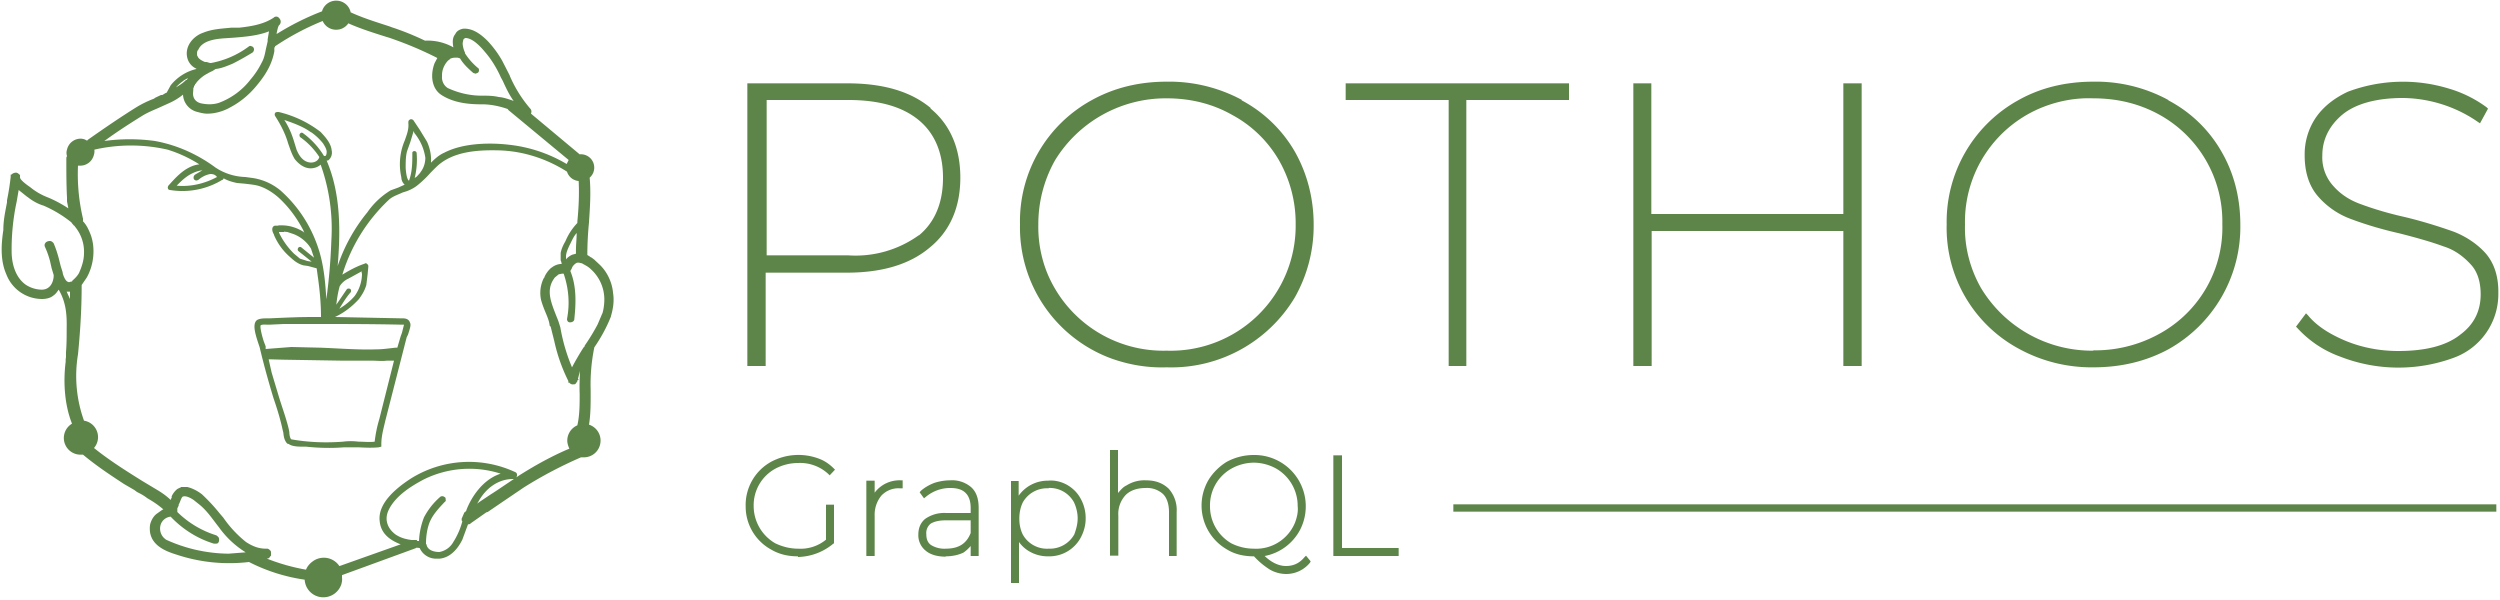
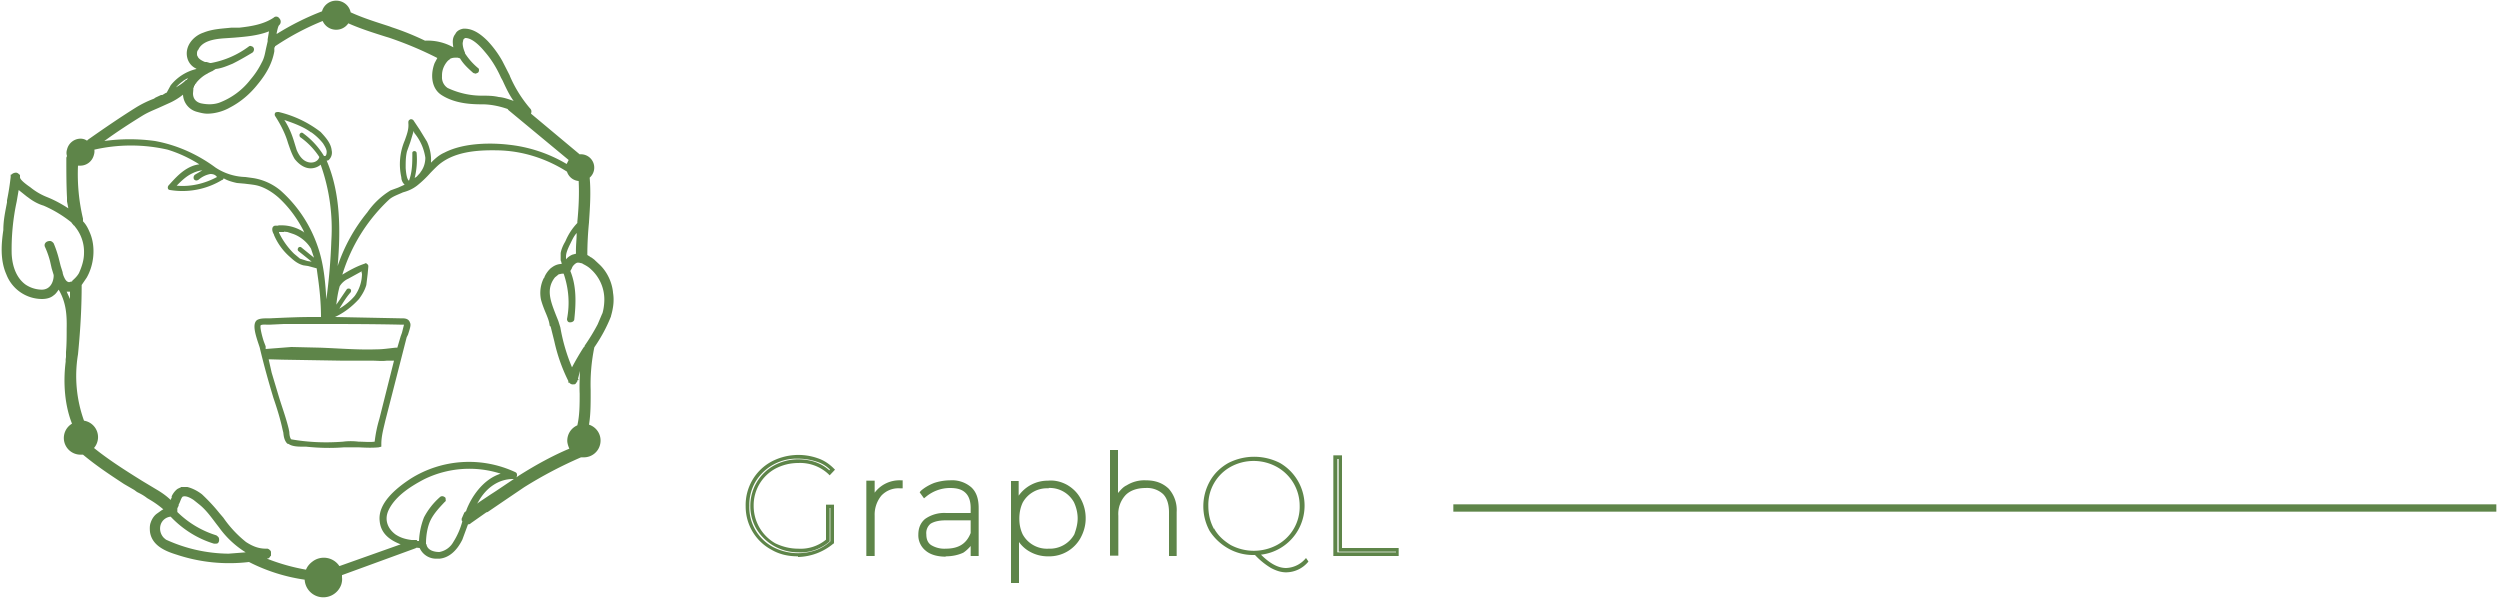
<svg xmlns="http://www.w3.org/2000/svg" width="750" height="180" fill="none">
  <style>
    :root {
      --logo-color: #5E8549;
    }

    @media(prefers-color-scheme: dark) {
      :root {
        --logo-color: white;
      }
    }
  </style>
-   <path fill="#5E8549" d="M275.6 70.6a32.5 32.5 0 0 1-21.2 6H230V30h24.5c9.2 0 16.3 2 21.2 6.1 4.8 4 7.2 9.9 7.2 17.2 0 7.5-2.4 13.3-7.2 17.3Zm3.6-38.2c-6-5-14.3-7.4-25-7.4h-30v84.8h5.5v-28H254c10.7 0 19-2.5 25-7.6 6-4.9 9.1-12 9.1-20.9 0-8.8-3-15.9-9-20.8h.1Zm70.8 72.8A37.7 37.7 0 0 1 314.2 82a37 37 0 0 1-2.7-14.7 39 39 0 0 1 5-19.2A39 39 0 0 1 350 29.5c7.3 0 13.9 1.7 19.7 5a35.8 35.8 0 0 1 14 13.6 38.1 38.1 0 0 1 5 19.2 37.5 37.5 0 0 1-38.7 37.9ZM372.6 30a46 46 0 0 0-22.6-5.5c-8.2 0-15.7 1.8-22.4 5.5A41.4 41.4 0 0 0 306 67.3a41.9 41.9 0 0 0 27 40.1c5.4 2 11.2 3 17 2.8a43.2 43.2 0 0 0 38.4-20.9 43.6 43.6 0 0 0 5.7-21.9c0-8-2-15.5-5.7-22a40.2 40.2 0 0 0-15.9-15.3V30Zm31.2 0h30.8v79.8h5.3V30h30.8v-5h-67v5Zm149.1 34.2h-57.5V25H490v84.8h5.5V69.3H553v40.5h5.5V25H553v39.2Zm75.1 41a38.9 38.9 0 0 1-33.7-18.8c-3.3-5.8-5-12.4-4.8-19A37 37 0 0 1 613.2 32c4.7-1.8 9.8-2.7 14.8-2.5 7.2 0 13.8 1.6 19.8 4.9a36.6 36.6 0 0 1 18.9 32.8 36.3 36.3 0 0 1-19 33 39.8 39.8 0 0 1-19.8 4.9h.1ZM650.5 30a45.5 45.5 0 0 0-22.5-5.5c-8.2 0-15.8 1.8-22.4 5.5A41.7 41.7 0 0 0 584 67.3a41.2 41.2 0 0 0 21.6 37.3 45.4 45.4 0 0 0 22.4 5.6c8.3 0 15.8-1.8 22.5-5.4a42 42 0 0 0 21.6-37.4c0-8-1.9-15.5-5.7-22a39.5 39.5 0 0 0-15.9-15.3V30Zm95.2 46c-2.6-2.9-6-5.1-9.6-6.5-4.8-1.7-9.7-3.2-14.7-4.4-4.5-1-9-2.3-13.3-3.9-3.3-1.2-6-3-8.1-5.4a12.7 12.7 0 0 1-3.3-9.2c0-4.9 2.2-9 6-12.2 4-3.3 10.3-5 18.2-5 8 .1 15.9 2.6 22.5 7.2l.6.4 2.4-4.4-.4-.4a36.4 36.4 0 0 0-11.6-5.7 47 47 0 0 0-30 1c-4.3 2-7.6 4.7-9.8 8a19.7 19.7 0 0 0-3.2 11.1c0 5 1.3 9.2 4 12.3 2.6 3 5.9 5.3 9.6 6.7 3.7 1.4 8.6 3 14.8 4.4 5.5 1.4 10 2.7 13.2 3.9 3.3 1 6 3 8.2 5.4 2 2.1 3 5.2 3 9 0 5-2 9-6 12-4.2 3.4-10.5 5-18.7 5-5.5 0-10.8-1-15.7-3-4.8-2-8.8-4.5-11.4-7.7l-.6-.6-3 4 .4.4a32 32 0 0 0 12.9 8.6 48 48 0 0 0 34.1.3A20.3 20.3 0 0 0 749.5 88c.1-4.9-1.2-9-3.8-12Zm-497.3 76h1.3v10.9a14 14 0 0 1-4.6 2.7 16.6 16.6 0 0 1-13.5-1c-2.3-1.2-4.2-3-5.5-5.2a15.4 15.4 0 0 1-1.9-7.6 14 14 0 0 1 7.5-12.8 16 16 0 0 1 7.7-1.8c2.1 0 4 .3 5.8 1a11 11 0 0 1 4.5 2.8l-.8 1a12.7 12.7 0 0 0-9.5-3.5 13.7 13.7 0 0 0-12 6.5c-1 2.1-1.7 4.4-1.7 6.8a13.3 13.3 0 0 0 13.7 13.5c3.7 0 6.6-1.1 8.9-3v-10.4Z" />
  <path fill="#5E8549" d="M239.4 137.6a14.4 14.4 0 0 0-12.8 7 13.6 13.6 0 0 0-1.8 7.1 13.5 13.5 0 0 0 7.1 12.4 16.2 16.2 0 0 0 13 .9 13 13 0 0 0 4.2-2.6v-10h-.2v10l-.2.2a13.3 13.3 0 0 1-9.3 3.1 14.6 14.6 0 0 1-12.4-6.9 13.4 13.4 0 0 1-1.9-7 13.8 13.8 0 0 1 7-12.1 15 15 0 0 1 7.3-1.9c3.8 0 7 1.1 9.4 3.3l.2-.2a9.5 9.5 0 0 0-4-2.4c-1.8-.6-3.7-.9-5.6-.9Zm0 29.3c-3 0-5.6-.6-8-2a14.7 14.7 0 0 1-7.7-13 14.8 14.8 0 0 1 7.7-13.4 17.4 17.4 0 0 1 14-1c1.8.6 3.4 1.7 4.7 3l.4.4-1.6 1.7-.4-.4a12.4 12.4 0 0 0-9-3.3c-2.5 0-4.8.6-6.9 1.7a12.5 12.5 0 0 0-6.5 11.1 12.9 12.9 0 0 0 6.5 11.3c2.1 1 4.4 1.6 6.8 1.6a12 12 0 0 0 8.4-2.7v-10.5h2.4V163l-.2.1c-3 2.5-6.7 3.9-10.6 4v-.2Zm25.6-21a10 10 0 0 1 5.3-1.3v1.3h-.3c-2.6 0-4.6.8-6 2.4a9.4 9.4 0 0 0-2.2 6.6v11.3h-1.2v-21.6h1.3v5.3a7.8 7.8 0 0 1 3.2-4" />
  <path fill="#5E8549" d="M269.7 145.2c-1.5 0-3 .4-4.4 1.2-1 .6-1.8 1.5-2.4 2.6l.8-1.1a8 8 0 0 1 6-2.5v-.2Zm-8.7 20.5h.4v-11c0-1 0-1.9.3-2.8l-.3 1v-7.7h-.4v20.5Zm1.5 1.1h-2.6v-22.6h2.5v3.6a9.3 9.3 0 0 1 7.9-3.7h.5v2.4h-.8a7 7 0 0 0-5.6 2.2 9 9 0 0 0-2 6v12.1Zm29.3-6.8v-4.3h-8c-2.3 0-4 .3-5 1a4.4 4.4 0 0 0-1.6 3.6 4.4 4.4 0 0 0 1.8 3.7c1 .9 2.6 1.3 4.7 1.3 3.9 0 6.6-1.8 8-5.3Zm-.8-13.4c1.3 1.3 2 3.3 2 5.8v13.8h-1.4v-4.4a7.7 7.7 0 0 1-3 3.3 9.3 9.3 0 0 1-5 1.2c-2 .1-4-.5-5.7-1.7a5.5 5.5 0 0 1-2.1-4.3 5.4 5.4 0 0 1 1.9-4.3c1.3-1.1 3.3-1.7 6-1.7h8v-2.1c0-2.1-.6-3.8-1.8-4.9a7.3 7.3 0 0 0-5-1.6c-2.8 0-5.6 1-7.7 3l-.8-1.1c1.2-1 2.4-1.8 3.9-2.2 1.4-.7 3-1 4.6-1 2.7 0 4.7.8 6 2" />
  <path fill="#5E8549" d="M283.8 156.1c-2.2 0-3.6.4-4.6 1a3.6 3.6 0 0 0-1.3 3.2c0 1.4.4 2.5 1.4 3.2 1.3.8 2.9 1.2 4.4 1.1 3.8 0 6.2-1.4 7.5-4.7v-3.8h-7.4Zm0-1.1c-2.6 0-4.5.4-5.6 1.5a4.9 4.9 0 0 0-1.8 3.9c0 1.6.7 3 2 4 1.2 1 3 1.5 5.3 1.5 2 0 4-.5 5.5-1.7a8.9 8.9 0 0 1-5.5 1.5 8 8 0 0 1-5-1.4 5 5 0 0 1-2-4c0-1.6.6-2.9 1.8-3.9 1.1-.8 3-1.4 5.3-1.4h8.5v10.7h.3v-13.3c0-2.4-.6-4.3-2-5.5a8 8 0 0 0-5.4-1.9 12.9 12.9 0 0 0-8 2.8l.2.2c2.2-1.8 5-2.8 7.8-2.7 2.2 0 4 .6 5.2 1.8 1.1 1.1 2 3 2 5.3v2.6h-8.6Zm0 12c-2.6 0-4.7-.6-6.1-1.8a5.9 5.9 0 0 1-2.2-4.8c0-1.9.6-3.5 2-4.7a9.9 9.9 0 0 1 6.3-1.8h7.4v-1.5c0-2-.5-3.5-1.5-4.5-1.1-1.1-2.6-1.5-4.7-1.5-2.7 0-5.3 1-7.3 2.7l-.5.4-1.3-1.8.3-.4c1.1-1 2.5-1.8 4-2.4 1.5-.5 3.2-.8 4.8-.8a8.8 8.8 0 0 1 6.4 2.1c1.5 1.4 2.2 3.4 2.2 6.2v14.4h-2.4v-3c-.6.7-1.3 1.4-2.2 2-1.5.7-3.3 1.1-5.3 1.1v.1Zm35.4-3a9 9 0 0 0 3.3-3.4 10.6 10.6 0 0 0 .1-10 8.8 8.8 0 0 0-8.2-4.8 9.5 9.5 0 0 0-8 4.6c-.8 1.6-1.3 3.4-1.2 5.2 0 1.8.4 3.5 1.2 5a8.8 8.8 0 0 0 8 4.6c1.8 0 3.4-.5 4.8-1.2Zm.8-18c1.6.9 2.8 2.2 3.7 3.9 1 1.7 1.5 3.7 1.4 5.7a10 10 0 0 1-1.4 5.5 11 11 0 0 1-3.7 4c-1.7.9-3.6 1.4-5.6 1.3a9.8 9.8 0 0 1-9.2-6v14h-1.4v-29.6h1.4v5.8a9.9 9.9 0 0 1 9.4-6c2 0 3.7.4 5.4 1.3" />
  <path fill="#5E8549" d="M314.6 146.5a8.3 8.3 0 0 0-7.8 4.3c-.7 1.5-1 3.1-1 4.8 0 1.7.3 3.2 1 4.7a8.3 8.3 0 0 0 7.8 4.3 8.4 8.4 0 0 0 7.7-4.3c.5-1.4 1-3 1-4.8 0-1.6-.4-3.3-1.1-4.8a8.3 8.3 0 0 0-7.8-4.3h.2Zm-.2 19.2a9.6 9.6 0 0 1-8.4-4.9 9.3 9.3 0 0 1-1.4-5.3 10.4 10.4 0 0 1 5-8.9 9.4 9.4 0 0 1 4.8-1.2 9.4 9.4 0 0 1 8.5 4.9 11.6 11.6 0 0 1 .1 10.5 9.3 9.3 0 0 1-8.6 5Zm-10 8.1h.2v-15.7l1.1 2.2a9.1 9.1 0 0 0 8.7 5.6 10 10 0 0 0 5.2-1.4c1.6-.8 2.8-2 3.7-3.6.8-1.5 1.3-3.3 1.3-5.5a11 11 0 0 0-1.3-5.3 9.5 9.5 0 0 0-8.9-5 9.4 9.4 0 0 0-8.8 5.7l-1 2.3v-7.8h-.3v28.5Zm1.3 1.1h-2.4v-30.6h2.3v4.4a10.7 10.7 0 0 1 8.8-4.5c2-.2 4 .3 5.8 1.3 1.7 1 3.1 2.4 4 4.1a12 12 0 0 1 1.5 6c0 2.1-.6 4.1-1.6 5.9a10.7 10.7 0 0 1-9.5 5.4 11 11 0 0 1-6-1.6 9.8 9.8 0 0 1-2.9-2.7v12.3Zm44.5-28c1.6 1.5 2.4 3.8 2.4 6.7v12.7h-1.4v-12.6a8 8 0 0 0-2-5.8 7.4 7.4 0 0 0-5.5-2c-2.7 0-4.8.8-6.3 2.3a8.8 8.8 0 0 0-2.4 6.5v11.5h-1.4v-30.7h1.4v14.2a8.9 8.9 0 0 1 3.4-3.8c1.5-1 3.3-1.4 5.5-1.4 2.7 0 4.8.8 6.3 2.3" />
  <path fill="#5E8549" d="M334.2 165.7h.3v-11c0-1.2.1-2.3.4-3.3l-.4 1v-16.3h-.3v29.6Zm17.6 0h.3v-12a9 9 0 0 0-2.2-6.5 8.2 8.2 0 0 0-6-2.2 10 10 0 0 0-5.2 1.5c-1 .5-2 1.4-2.6 2.4l.8-1.1a9 9 0 0 1 6.8-2.4c2.6 0 4.6.6 6 2.2a8.7 8.7 0 0 1 2 6v12.1Zm1.3 1.1h-2.4v-13.1c0-2.4-.6-4.3-1.8-5.5a7.1 7.1 0 0 0-5.2-1.8c-2.5 0-4.6.7-6 2.1a8.3 8.3 0 0 0-2.2 6.2v12H333V135h2.4v12.9c.8-.9 1.5-1.8 2.6-2.3a10 10 0 0 1 5.8-1.5c2.8 0 5 .8 6.8 2.5a9.6 9.6 0 0 1 2.4 7v13.2Zm11.1-8.3c1.2 2.2 2.9 3.7 5 5a14.8 14.8 0 0 0 13.9 0 13 13 0 0 0 6.8-11.8 13.3 13.3 0 0 0-6.8-11.6 14.4 14.4 0 0 0-14 0 13 13 0 0 0-6.6 11.6c0 2.5.5 4.8 1.7 7v-.2Zm28.3 10a8.7 8.7 0 0 1-6.7 3.2c-1.5 0-3-.5-4.5-1.3a22 22 0 0 1-4.8-3.9h-.4a15 15 0 0 1-7.7-2 16 16 0 0 1-5.5-5.2 15.4 15.4 0 0 1 .1-15c1.3-2.3 3.2-4.1 5.5-5.4a17 17 0 0 1 15.5 0 14.8 14.8 0 0 1-5.7 27.5c2.6 2.6 5.1 4 7.5 4a8 8 0 0 0 6-3l.7 1Z" />
-   <path fill="#5E8549" d="M376.2 138.8a14 14 0 0 0-6.8 1.8 12.6 12.6 0 0 0-6.4 11.1 12.8 12.8 0 0 0 6.4 11.3c2 1 4.3 1.6 6.7 1.6a12.6 12.6 0 0 0 12.4-7.8c.6-1.6 1-3.3.8-5a12.9 12.9 0 0 0-6.4-11.2 14 14 0 0 0-6.7-1.8Zm0 27a14.4 14.4 0 0 1-12.4-7 13.5 13.5 0 0 1-1.9-7 13.8 13.8 0 0 1 7-12.1 15 15 0 0 1 14.4 0 13.6 13.6 0 0 1 7 12 13.9 13.9 0 0 1-6.9 12 14 14 0 0 1-7.3 2h.1Zm0-28.2c-2.7 0-5.3.6-7.6 1.9a12 12 0 0 0-5.1 5 14.8 14.8 0 0 0 0 14.6c1.2 2.1 3 3.8 5.1 5 2.3 1.2 5 1.9 7.5 1.8h.6v.2a22 22 0 0 0 4.8 3.8 8.1 8.1 0 0 0 7.7.4c1-.4 2-1 2.7-1.8l-.1-.3a8 8 0 0 1-6 2.8c-2.6 0-5.3-1.5-8-4.4l-.6-.7h1.1a14.4 14.4 0 0 0 10.8-7.4c1.1-2 1.7-4.4 1.7-6.8a13.7 13.7 0 0 0-7.2-12.3 14.9 14.9 0 0 0-7.5-1.8Zm9.5 34.6a10 10 0 0 1-4.7-1.3 23 23 0 0 1-4.8-4c-3 0-5.7-.6-8-2a15.2 15.2 0 0 1-5.6-21c1.3-2.1 3.3-4.1 5.5-5.4a17 17 0 0 1 8-2 15.4 15.4 0 0 1 14 22.3 15.2 15.2 0 0 1-10.7 8c2.2 2.1 4.4 3 6.4 3 2.2 0 4-.8 5.5-2.6l.5-.5 1.4 1.7-.2.4a9.2 9.2 0 0 1-7.2 3.4Zm15-35h1.4V165h17.1v1.3h-18.5v-29.2Z" />
  <path fill="#5E8549" d="M401.2 165.7h17.6v-.2h-17.2v-27.8h-.4v28Zm18.6 1.1H400v-30.2h2.6v27.8h17v2.4Zm16.1-13.3h313v-2.2H436v2.2ZM180.7 94l-1.4 3.3a60.8 60.8 0 0 1-3.9 6.4v.2l-.3.3-.2.3a82.2 82.2 0 0 0-3.3 5.7 55.1 55.1 0 0 1-3.5-12l-.6-1.9-.8-2c-1.5-3.9-3-7.6-.2-11.1l.5-.4.6-.5 1-.2h.5c1.5 4.4 1.9 9 1 13.6 0 .5.3 1 .8 1h.2c.5 0 1.2-.3 1.2-1 .5-4.7.7-9.8-1.2-14.4l.4-.7.2-.5.2-.3c.4-.5.9-.9 1.3-1h.5l.4.1.5.1.5.3c.8.4 1.6.9 2.2 1.5a12.2 12.2 0 0 1 4 9c0 1.4-.2 3-.6 4.3Zm-24.9 48.6-7 4.7-1.7 1.1-3 2-1 .7.3-.4c2.5-4.6 6.4-7 10.5-7h.2c.4 0 .9-.4 1-1v-.2c0-.4-.1-.7-.6-.9a32.9 32.9 0 0 0-31.3 2c-4.6 3-9.9 7.5-9.3 12.7.3 3.3 2.4 5.5 6.3 7l-18.3 6.5h-.1a5.6 5.6 0 0 0-8.1-1.3c-.8.6-1.5 1.4-1.9 2.4a60 60 0 0 1-11.7-3.3l.3-.1h.2l.3-.3.1-.2.3-.3v-1c0-.3-.1-.5-.4-.7-.1-.2-.4-.3-.6-.4h-.5c-2.2 0-4-.7-6-2a34 34 0 0 1-6.8-7.3l-1.2-1.4c-1.6-2-3.3-3.8-5.2-5.6-1.3-1-2.8-1.8-4.4-2.2h-2v.2c-.3 0-.6.2-1 .4a5.9 5.9 0 0 0-1.7 2.2v.5l-.2.2-.1.4c-1.1-1.1-2.4-2-3.5-2.7l-5-3-2.4-1.5c-4.6-2.9-8.5-5.5-12.1-8.4a5 5 0 0 0-3-8.2 39.6 39.6 0 0 1-1.8-19.9c.8-8.1 1.1-14.7 1.1-20.8l1.5-2.2c2.3-4 2.7-9.4 1-13.4-.5-1.2-1.1-2.5-2.1-3.5v-.8a57.9 57.9 0 0 1-1.5-15.9h.7a4.2 4.2 0 0 0 4-3c.2-.6.3-1.2.2-1.8a49.2 49.2 0 0 1 22 0c2.9.9 6 2.2 9.5 4.4-.8.1-1.6.3-2.3.6-2.9 1.2-5 3.6-6.9 5.7a1 1 0 0 0-.2 1c0 .2.4.4.6.4 5.4.9 11-.2 15.6-3 .2 0 .4-.2.5-.5 1.2.7 2.6 1.1 4 1.4l2.3.2c1.5.2 3 .3 4.3.7 2.2.7 4.2 2 5.9 3.5 2.7 2.5 5.2 5.6 7.4 9.8l.3.8-.2-.3c-2-1.3-4.3-2-6.6-2h-1v-.2.3h-1a1 1 0 0 0-.7.5c-.3.7 0 1.5.4 2.2v.1a18 18 0 0 0 4.8 6.6c1.1 1 2.2 2 4 2.5l1.4.2 2.6.7.3 2.2c.6 4.1 1 8.3 1 12.4h-2.5c-4.2 0-8.5.2-12.8.4h-.6c-1.2 0-2.8 0-3.5.7-1.1 1.2-.4 3.8.6 6.8l.4 1.2c1.2 5.1 2.6 10.1 4.1 15.1 1.1 3.2 2.1 6.4 2.8 9.7l.2.8c.1 1.1.3 2.4 1.2 3.3l.4.1c1 .7 2.6.8 4 .8h1.2c3.8.4 7.6.5 11.4.2h4.4c2 .1 4 .2 6 0l.8-.2v-.8c0-2.4.7-4.8 1.2-7l6.4-25 .4-.8c.5-1.6 1-2.9.6-3.6-.4-1.3-1.7-1.3-2.4-1.3h-.3l-19.8-.4c2.8-1.3 5.2-3.2 7.2-5.4 1.1-1.5 1.8-2.8 2.2-4.2l.4-3.3.2-2.2c0-.3 0-.6-.4-.8-.2-.3-.4-.3-.7-.1-2.4.8-4.6 2-6.7 3.3a51.4 51.4 0 0 1 14-22.5c1.1-1 2.7-1.5 4.2-2.2 1.5-.4 2.9-1 4.2-2a32 32 0 0 0 4-3.8 61 61 0 0 1 2-2c4.8-4.5 12.2-4.9 18-4.8 7.5.1 14.7 2.4 21 6.4a4 4 0 0 0 3.5 2.8c.2 4 0 8.2-.4 12.2v.4a17.8 17.8 0 0 0-3.5 5.3l-.2.4c-.6 1-1.1 2.2-1.3 3.3v2.2l.2.5.1.6h-.4a5 5 0 0 0-2.5 1l-.3.2c-.9.8-1.6 1.8-2 2.8v.1l-.2.2a10 10 0 0 0-.8 6.4c.4 1.5 1 3 1.6 4.4.4 1 .9 2.2 1 3.4l.3.3 1.1 4.4c.9 4.1 2.3 8.1 4.2 11.9v.5h.3a1.3 1.3 0 0 0 1.3.5c.3 0 .4 0 .6-.2l.5-.7v-.3l.4-.1-.2-.4.6-2.3c-.1 2.3-.2 4.6-.1 6.8 0 3.2 0 6.5-.7 9.5a5 5 0 0 0-3 5c.1.7.3 1.3.6 2-5 2.1-10.1 4.9-15 8Zm-16.2 11-.4.2v.2l-.1.2-.6 1.4v.5l.2.3a22 22 0 0 1-2.7 6.2 6 6 0 0 1-4.2 3c-1.4 0-3.3-.4-3.8-2v-.2l-.2-.2v-.2c0-2.2.4-5 1.4-7 1-2 2.6-3.7 4.2-5.4.3-.2.4-.4.3-.7 0-.3 0-.6-.2-.7-.5-.4-1.1-.5-1.6 0a21.2 21.2 0 0 0-4.7 6 22 22 0 0 0-1.5 7.1h-.5l-.2-.3h-1.5c-1.6-.2-3.3-.6-4.9-1.7-2.5-1.9-3.3-4.6-2-7.3 2.2-4.6 7.6-7.6 10.6-9.2a30.8 30.8 0 0 1 23-1.7c-5.6 1.8-8.9 7.4-10.2 10.7l-.2.6h-.2v.2ZM20 87.5h1v2.2l-1-2.2Zm35-63.3 1.4-.8-.2.3-.2.3h-.2c-1 1-2 1.6-3 2.2.6-.7 1.4-1.4 2.3-2Zm84-12.3c.2-.3.4-.4.6-.5 1.6 0 3.6 1.4 5.9 4.2 2 2.3 3.6 5 4.8 7.7l.5.9c1 2.2 2 4.3 3.3 6.1l-.5-.2c-1.5-.5-2.7-.9-4-1-1.7-.4-3.4-.4-5.1-.4-3.5 0-7-.8-10.2-2.3a3.8 3.8 0 0 1-1.7-3.4v-.4c0-1.6.6-3 1.6-4.2l.3-.3.3-.2.3-.3c.5-.2.9-.3 1.6-.3h.6l.7.2c1 1.7 2.4 3 4 4.4l.7.2.7-.3c.2-.2.3-.4.3-.8 0-.3-.1-.5-.3-.6a19 19 0 0 1-3.9-4.4v-.2c-.4-.9-.7-1.9-.7-2.9l.2-1ZM62.3 22l.8-.4.4-.2h.1l.3-.2.8-.5c1.8-.2 3.4-.9 5.1-1.6 2-1 3.9-2.1 5.9-3.3.3-.2.5-.6.5-1 0-.3-.2-.8-.7-.9a.7.7 0 0 0-.8 0 27 27 0 0 1-11.4 5H63l-1-.3h-.5c-1-.4-2-1-2.2-1.7-.2-.2-.2-.5-.2-.8 0-.3 0-.8.4-1.2 1.2-2.7 5-3.2 7.7-3.4l3-.2c3.6-.3 7.2-.6 10.5-1.9l-.4 2.4v.6l-.5 2.2c-.3 1.4-.5 2.8-1.3 4.2a24 24 0 0 1-3.3 5 21.4 21.4 0 0 1-9.4 7c-1.7.6-3.6.6-5.5.2-1.6-.4-2.4-1.5-2.4-3l.1-1.2v-.4l.2-.3v-.3l.3-.3v-.2l.4-.4v-.1c1-1.2 2.2-2.2 3.5-2.8ZM5 60.5l.6-3.5 2 1.6.5.4.3.2c1.4 1.1 3 2 4.7 2.5 3 1.3 5.8 3 8.3 5l.2.3.6.7h.1l.2.3c1.8 2.2 2.8 5 2.7 7.9 0 2.2-.7 4.2-1.5 6-.5.9-1.2 1.6-2 2.3 0 .2-.1.2-.3.3h-.2c-.2.1-.5.2-.7.1-.7-.2-1.1-1-1.5-2l-.2-.7v-.2l-.6-1.9-.6-2.4c-.4-1.5-.9-3-1.5-4.4-.3-.4-.7-.7-1.1-.7-.6 0-1.1.2-1.4.6-.3.4-.3.9 0 1.4a27 27 0 0 1 1.4 4l.5 2.2.6 2v.4c-.1 1.7-1 4-3.6 4a9 9 0 0 1-4.8-1.5c-2.5-1.8-4-5-4.2-9.3-.1-5.2.4-10.5 1.5-15.6ZM57.7 52c.8-.4 1.9-.8 3-.9l-2.2 1.3c-.5.4-.5 1-.3 1.4.3.3.7.5 1.2.2l.2-.1a7.4 7.4 0 0 1 3.5-1.7c.8 0 1.5.2 2 .9-3.7 2-8 3-12.1 2.6 1.4-1.4 2.8-2.8 4.7-3.7Zm27.5 17.5 1 .1 1.8.6c1.9.7 4 2.2 5.3 4.4l.9 2.7-3.7-3c-.3-.3-.7-.3-1 0-.2.3-.3.7 0 1l4 3.2-.7-.1-.6-.1-2.2-.7-1.8-1.5a22.6 22.6 0 0 1-4.5-6.3v-.2h1.5Zm8.2-29.8a17 17 0 0 1 3.5 3.3c.5.8 1 1.6 1.1 2.4 0 .4 0 1.1-.4 1.4h-.4a23.4 23.4 0 0 0-6.1-6.7c-.4-.4-.8-.4-1.1 0-.2.2-.2.6 0 1a22 22 0 0 1 5.8 6l-.1.3c-.6 1.3-2.2 1.6-3.4 1.2-1.7-.5-2.7-2.2-3.3-3.6l-.8-2.6c-.7-2.3-1.6-4.4-2.9-6.4 3.3 1.1 6 2.2 8 3.7ZM108.6 82a11.6 11.6 0 0 1-2.2 6.8 18 18 0 0 1-4.6 3.8c1-1.6 2-3.3 3.3-4.8.3-.3.3-.8 0-1.1a1 1 0 0 0-1 0l-3.2 4.7c.2-1.9.5-3.7 1-5.5.6-1 1.5-1.8 2.6-2.3l4-2.2v.6Zm-57.4 73c3.5 3.7 8 6.6 13 8.1h.4c.3 0 .6 0 .8-.2.3-.3.4-.8.3-1.3 0-.4-.4-.7-.8-1a28.7 28.7 0 0 1-11.7-7v-1.1l.4-.8v-.3l.2-.4c.3-.6.6-1.7 1-2 .7-.3 1.8 0 3.3 1l1.5 1.2c2.2 1.7 3.8 4 5.4 6.1l.7.9a28 28 0 0 0 8 7.5l-5.1.4h-.1a46 46 0 0 1-18.7-4.2l-.6-.5a4 4 0 0 1-1-4 3.5 3.5 0 0 1 3-2.4Zm83-140.1h-.3.3Zm-16 93.3-4.4 17.5a39 39 0 0 0-1.4 6.8c-1.5.2-3.2 0-4.8 0-1.6-.2-3.2-.2-4.7 0-5.2.4-10.4.2-15.5-.7-.4-.3-.6-1.4-.6-2.2l-.2-1c-.8-3.3-2-6.5-3-9.8l-2.1-7-.9-4h.6l3.5.1 18 .3h8.9c1.5 0 3 .2 4.4 0h2.2Zm1-3.9h-.5c-2 .2-3.8.5-5.7.5-5.7.2-11.4-.3-17-.5l-8.6-.2-7.7.6v-.8l-.5-1.3c-.4-1.1-1.3-4.4-1-5 .3-.3 1.5-.2 2-.2h.8l4.2-.2h8.5c8.8 0 17.6 0 26.5.2h1l-.6 2.4-.4 1.1-1 3.4Zm6.9-52.5L125 53l-.6.4c.6-2.4.8-4.9.6-7.4 0-.9-1.4-.9-1.3 0 0 2.7 0 5.5-1 8.2-.3-.1-.8-.9-1-3.8v-.2c0-1.6 0-3.2.4-4.8l1-2.8 1-3.3.2.6a15 15 0 0 1 3.3 7.4c0 1.6-.5 3.2-1.5 4.4Zm26.4-8.4c-4.4-.5-13-.8-19.2 2.4-1.6.7-2.8 1.8-4 3v-.3c.1-1.7-.2-3.8-1.2-6l-2.2-3.6-1.8-2.7c-.2-.4-.8-.5-1-.4-.4.2-.6.4-.6.9v.2c.2 1.9-.5 3.6-1.1 5.3a18.1 18.1 0 0 0-1 11 3 3 0 0 0 1 2.2l-2 .9-2.2.8a23 23 0 0 0-7 6.6 51 51 0 0 0-8.9 16.1c.9-10.7.9-21.8-3.3-31.6l.5-.1a3 3 0 0 0 1-3c-.2-2.2-2-4.1-3.3-5.5a33 33 0 0 0-12.6-6c-.3 0-.8 0-1 .2a.9.9 0 0 0 0 1.1c1.6 2.5 3 5.2 3.8 8 .6 1.7 1.1 3.3 2 4.8.8 1 2.5 2.8 4.8 2.8 1.1 0 2.2-.4 3-1.1a57.2 57.2 0 0 1 3.2 22.9c-.2 5.8-.7 11.7-1.5 17.5-.3-5.3-.8-10.8-2.6-15.9-2.2-6.4-6-12.2-11.2-16.8a17 17 0 0 0-8.3-3.7l-2.2-.3a17.1 17.1 0 0 1-8.9-2.8c-5.4-4-11.6-6.8-18.2-8-5-.7-10.2-.7-15.2 0C35 39.6 39 37 42.9 34.6c1.5-.9 3-1.5 4.6-2.2l3.1-1.4a19 19 0 0 0 4.3-2.6 5.6 5.6 0 0 0 4 5.1c1.1.3 2.2.6 3.3.6 2.9 0 5.5-1.1 6.7-1.8 3.3-1.7 6.1-4.1 8.4-7 2.9-3.5 4.4-6.6 5-9.9v-1.2h.2v-.3a78 78 0 0 1 14.3-7.6 4.4 4.4 0 0 0 3.6 2.6 4.4 4.4 0 0 0 4.1-1.9c3.6 1.6 7.4 2.8 11.2 4l1 .3c5 1.7 9.8 3.7 14.5 6.1l-.8 1.5c-1.3 3.3-1.1 7.7 2.2 9.7 4 2.5 8.8 2.7 12.1 2.7 2.4 0 5 .5 7.6 1.4l.2.3 18.1 15-.6 1.2a43 43 0 0 0-17.5-5.8Zm17.3 34.3V77c0-1.1.5-2.2 1-3.3l.2-.4c.6-1.2 1.1-2.4 2-3.4 0 2-.3 4.1-.2 6.2l-1.1.3c-.7.3-1.4.8-1.9 1.4Zm14.1 10c-.3-3-1.7-6-3.8-8.1l-.1-.1-1.5-1.4-.2-.2-.8-.6-.4-.2-.1-.1-.8-.5c0-3.3.2-6.8.5-9.8v-.1c.3-4.4.6-8.8.2-13.3a4 4 0 0 0-3-7l-14.6-12.2c.2-.6.2-1.1-.3-1.6a38 38 0 0 1-6-9.6l-.1-.3-2.2-4.3a30.6 30.6 0 0 0-4.4-6c-1.7-1.7-4.1-3.7-6.9-3.7h-.4c-1.1.2-2 .7-2.4 1.6-1 1.2-.8 2.7-.6 4a15.7 15.7 0 0 0-8.5-2 82 82 0 0 0-9.9-4l-.8-.3c-4-1.3-7.9-2.5-11.6-4.2A4.4 4.4 0 0 0 101 .2a4.4 4.4 0 0 0-4.4 3.2A79 79 0 0 0 83 10.2v-.3c.2-.8.4-2.1.8-2.4.6-.6.5-1.5 0-2-.4-.6-1.2-.7-1.7-.2-3 2-6.7 2.6-10.3 3h-2.4c-2.9.3-5.7.4-8.4 1.5-3 1-5.7 4.1-4.8 7.6a4.8 4.8 0 0 0 2.7 3.2v.1a14 14 0 0 0-7.7 4.9L50 27.8l-.3.1-1 .6h-.4l-1.7.8-.4.3a31 31 0 0 0-5.5 2.7c-4.8 3-9.6 6.3-14.3 9.6l-.3.3c-.6-.4-1.2-.6-2-.6a4.2 4.2 0 0 0-4 3.3 3 3 0 0 0 0 1.9l-.2.5c0 4.2 0 8.1.2 12v1.1l.4 2.1c-2-1.3-4-2.4-6.2-3.3a19 19 0 0 1-4.8-2.7 10 10 0 0 0-.8-.6c-1-.7-2.7-2-2.7-2.7v-.8h-.2c-.2-.3-.6-.6-1-.6a2 2 0 0 0-1.4.6h-.2v.7a77 77 0 0 1-1.1 7v.6C1.6 63.4 1 66 1 69c-.6 4.1-1 9 .9 13.3a11.5 11.5 0 0 0 10.7 7.4c1.5 0 2.7-.4 3.5-1.1.6-.4 1-1 1.5-1.7 2.2 3.7 2.5 7.5 2.4 11.7 0 2.4 0 4.7-.2 7v1.5l-.1.7v.7c-.6 4.8-.7 12 1.9 18.6a5 5 0 0 0 2.6 9.3h.7c4.2 3.5 8.5 6.3 12.3 8.8l3.1 1.8.8.6c1 .5 2 1 3 1.8l1 .6a29 29 0 0 1 3.9 2.8l-.4.2-1.4 1c-.9.6-1.6 1.6-2 2.8-.3.8-.3 1.8-.2 2.8.6 4 4.4 5.7 8 6.8a50 50 0 0 0 21.7 2.2 53.1 53.1 0 0 0 16.7 5.3 5.6 5.6 0 0 0 3.8 5 5.7 5.7 0 0 0 7.2-3.6c.2-.7.3-1.4.2-2.1v-.7h.1l21.9-8 .4-.2.9.1a5.4 5.4 0 0 0 5.2 3.2h.8c2.8-.3 5.1-2.3 6.8-5.7l1.7-4.6h.2l.4-.1.2-.2 4.7-3.3.4-.1 2.5-1.7 2.2-1.5 6.2-4.2a128 128 0 0 1 17.1-9h.8a5 5 0 0 0 5-4.2 5 5 0 0 0-3.4-5.6c.5-3 .5-6.2.5-9.4v-1a55 55 0 0 1 1.1-12.8c2-2.9 3.7-6 5-9.3v-.1c.7-2.4 1-4.7.6-7" />
</svg>